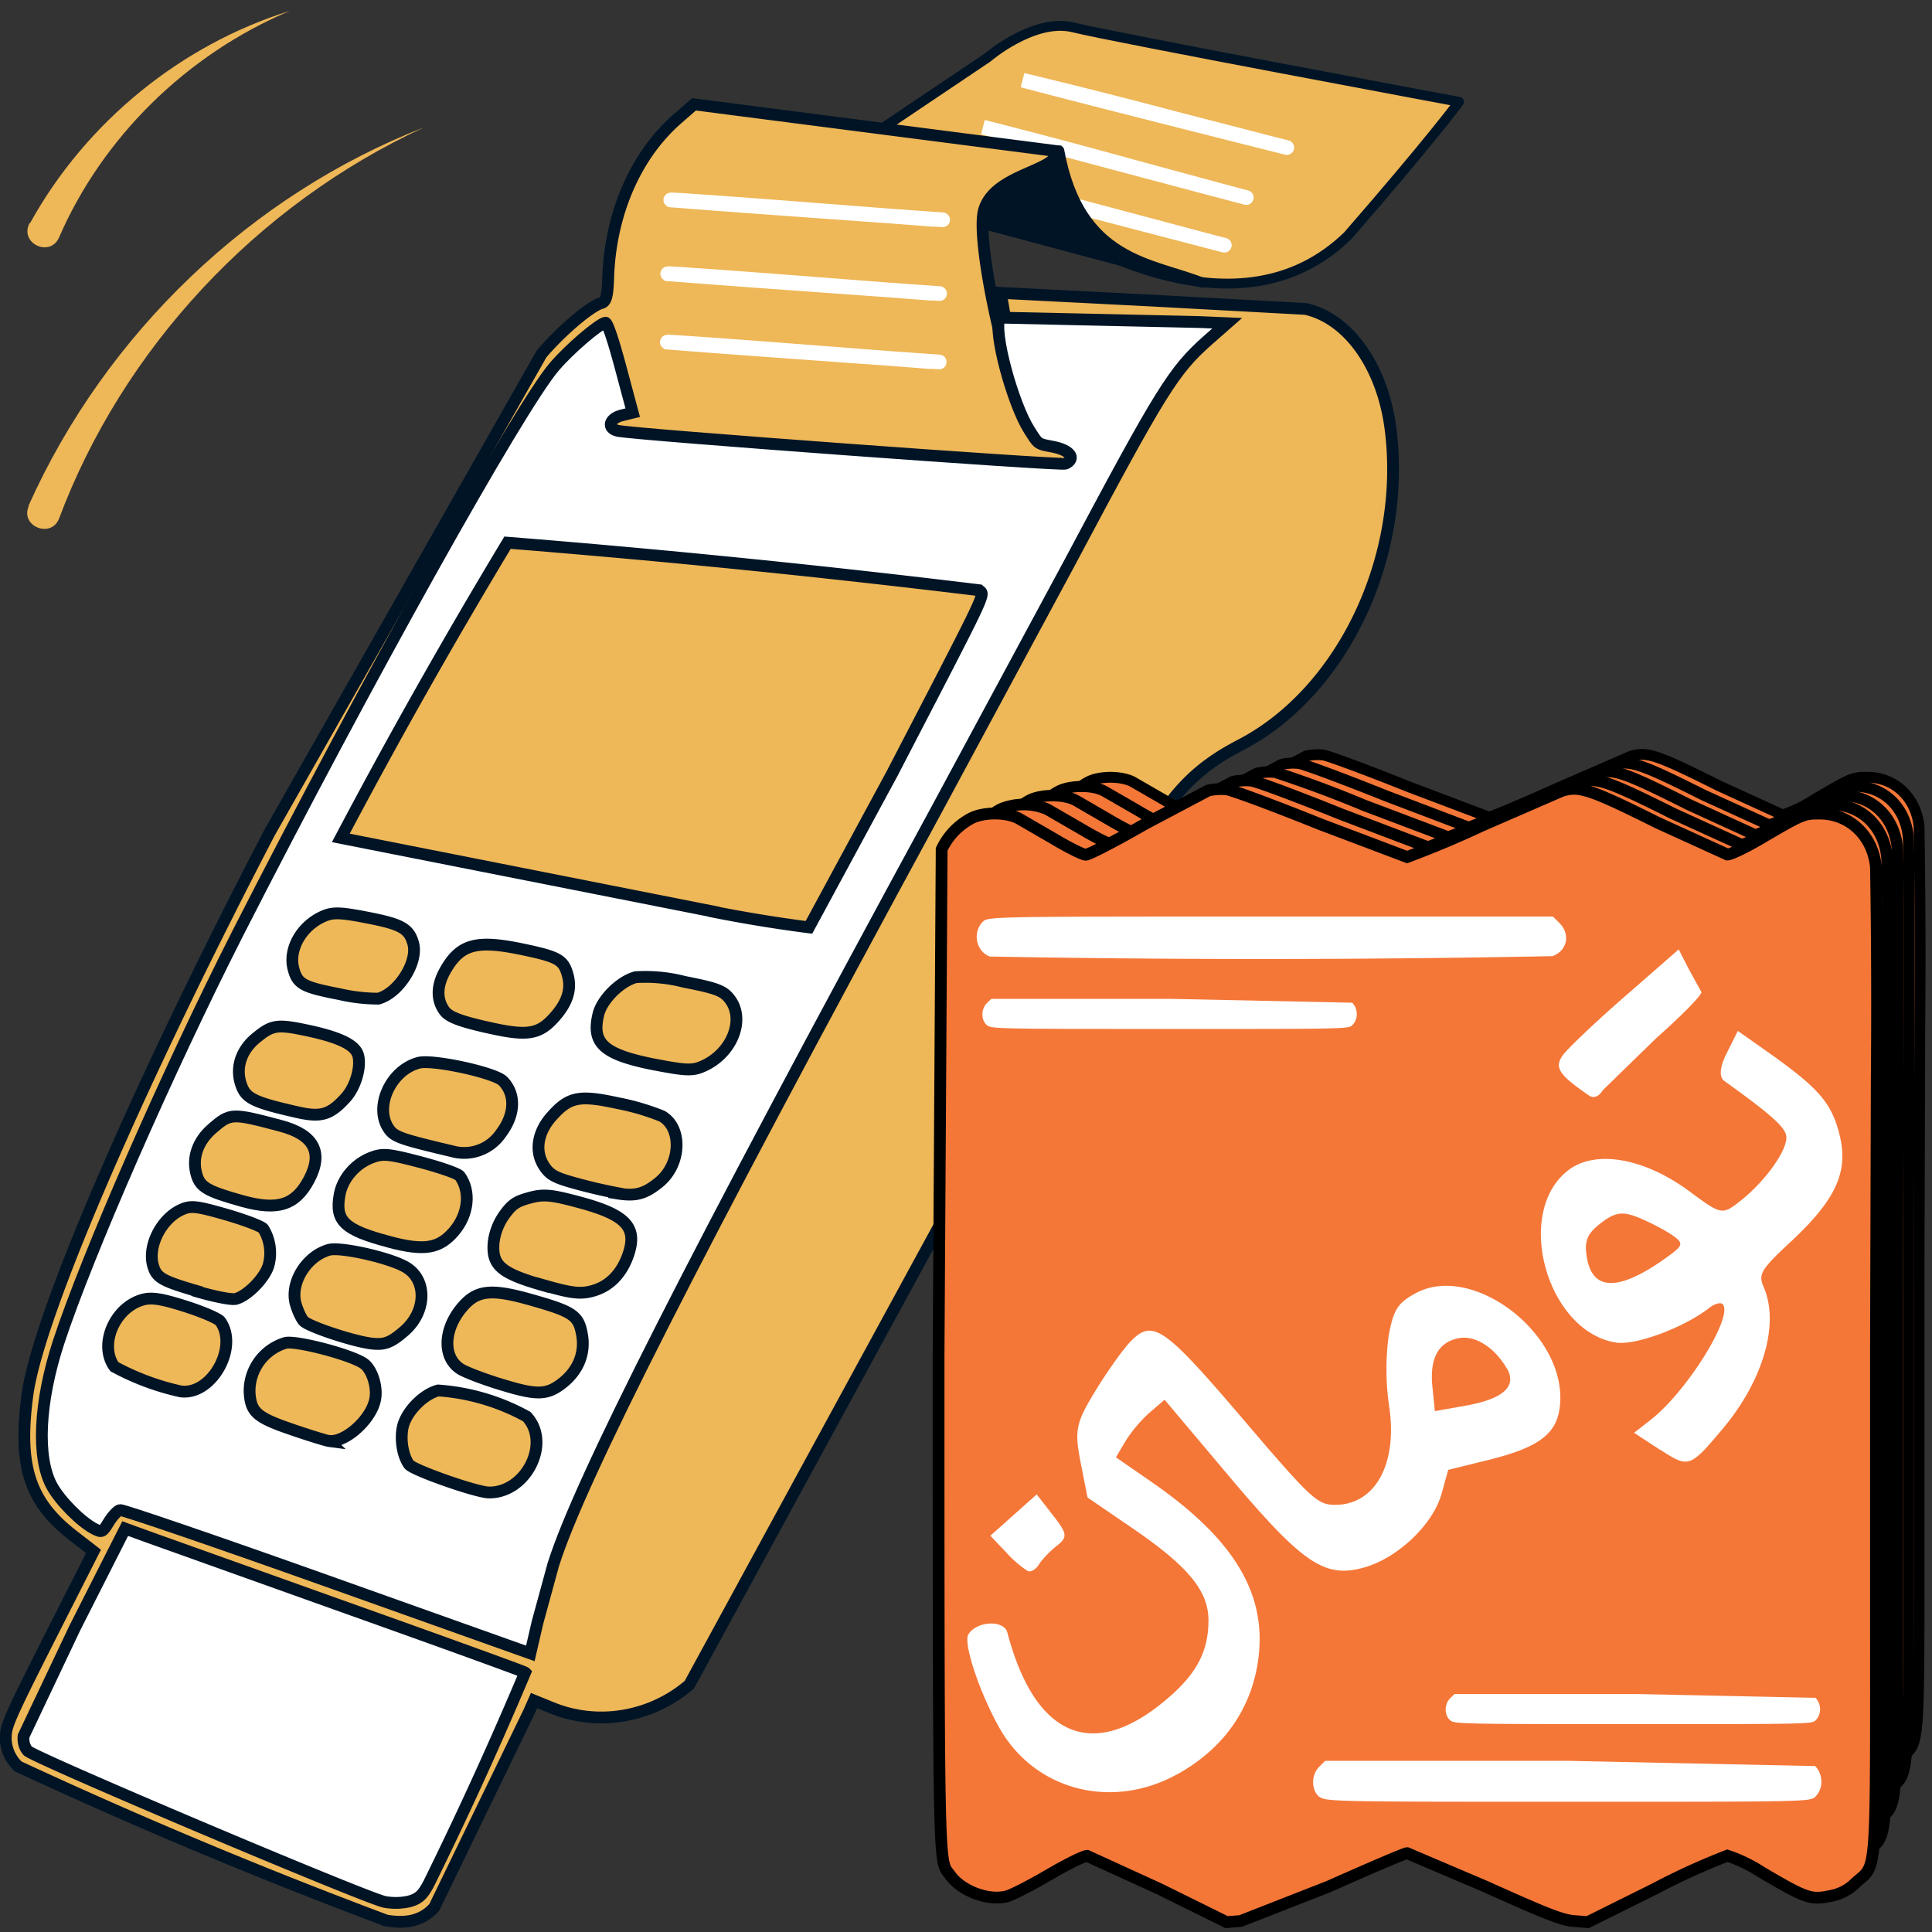
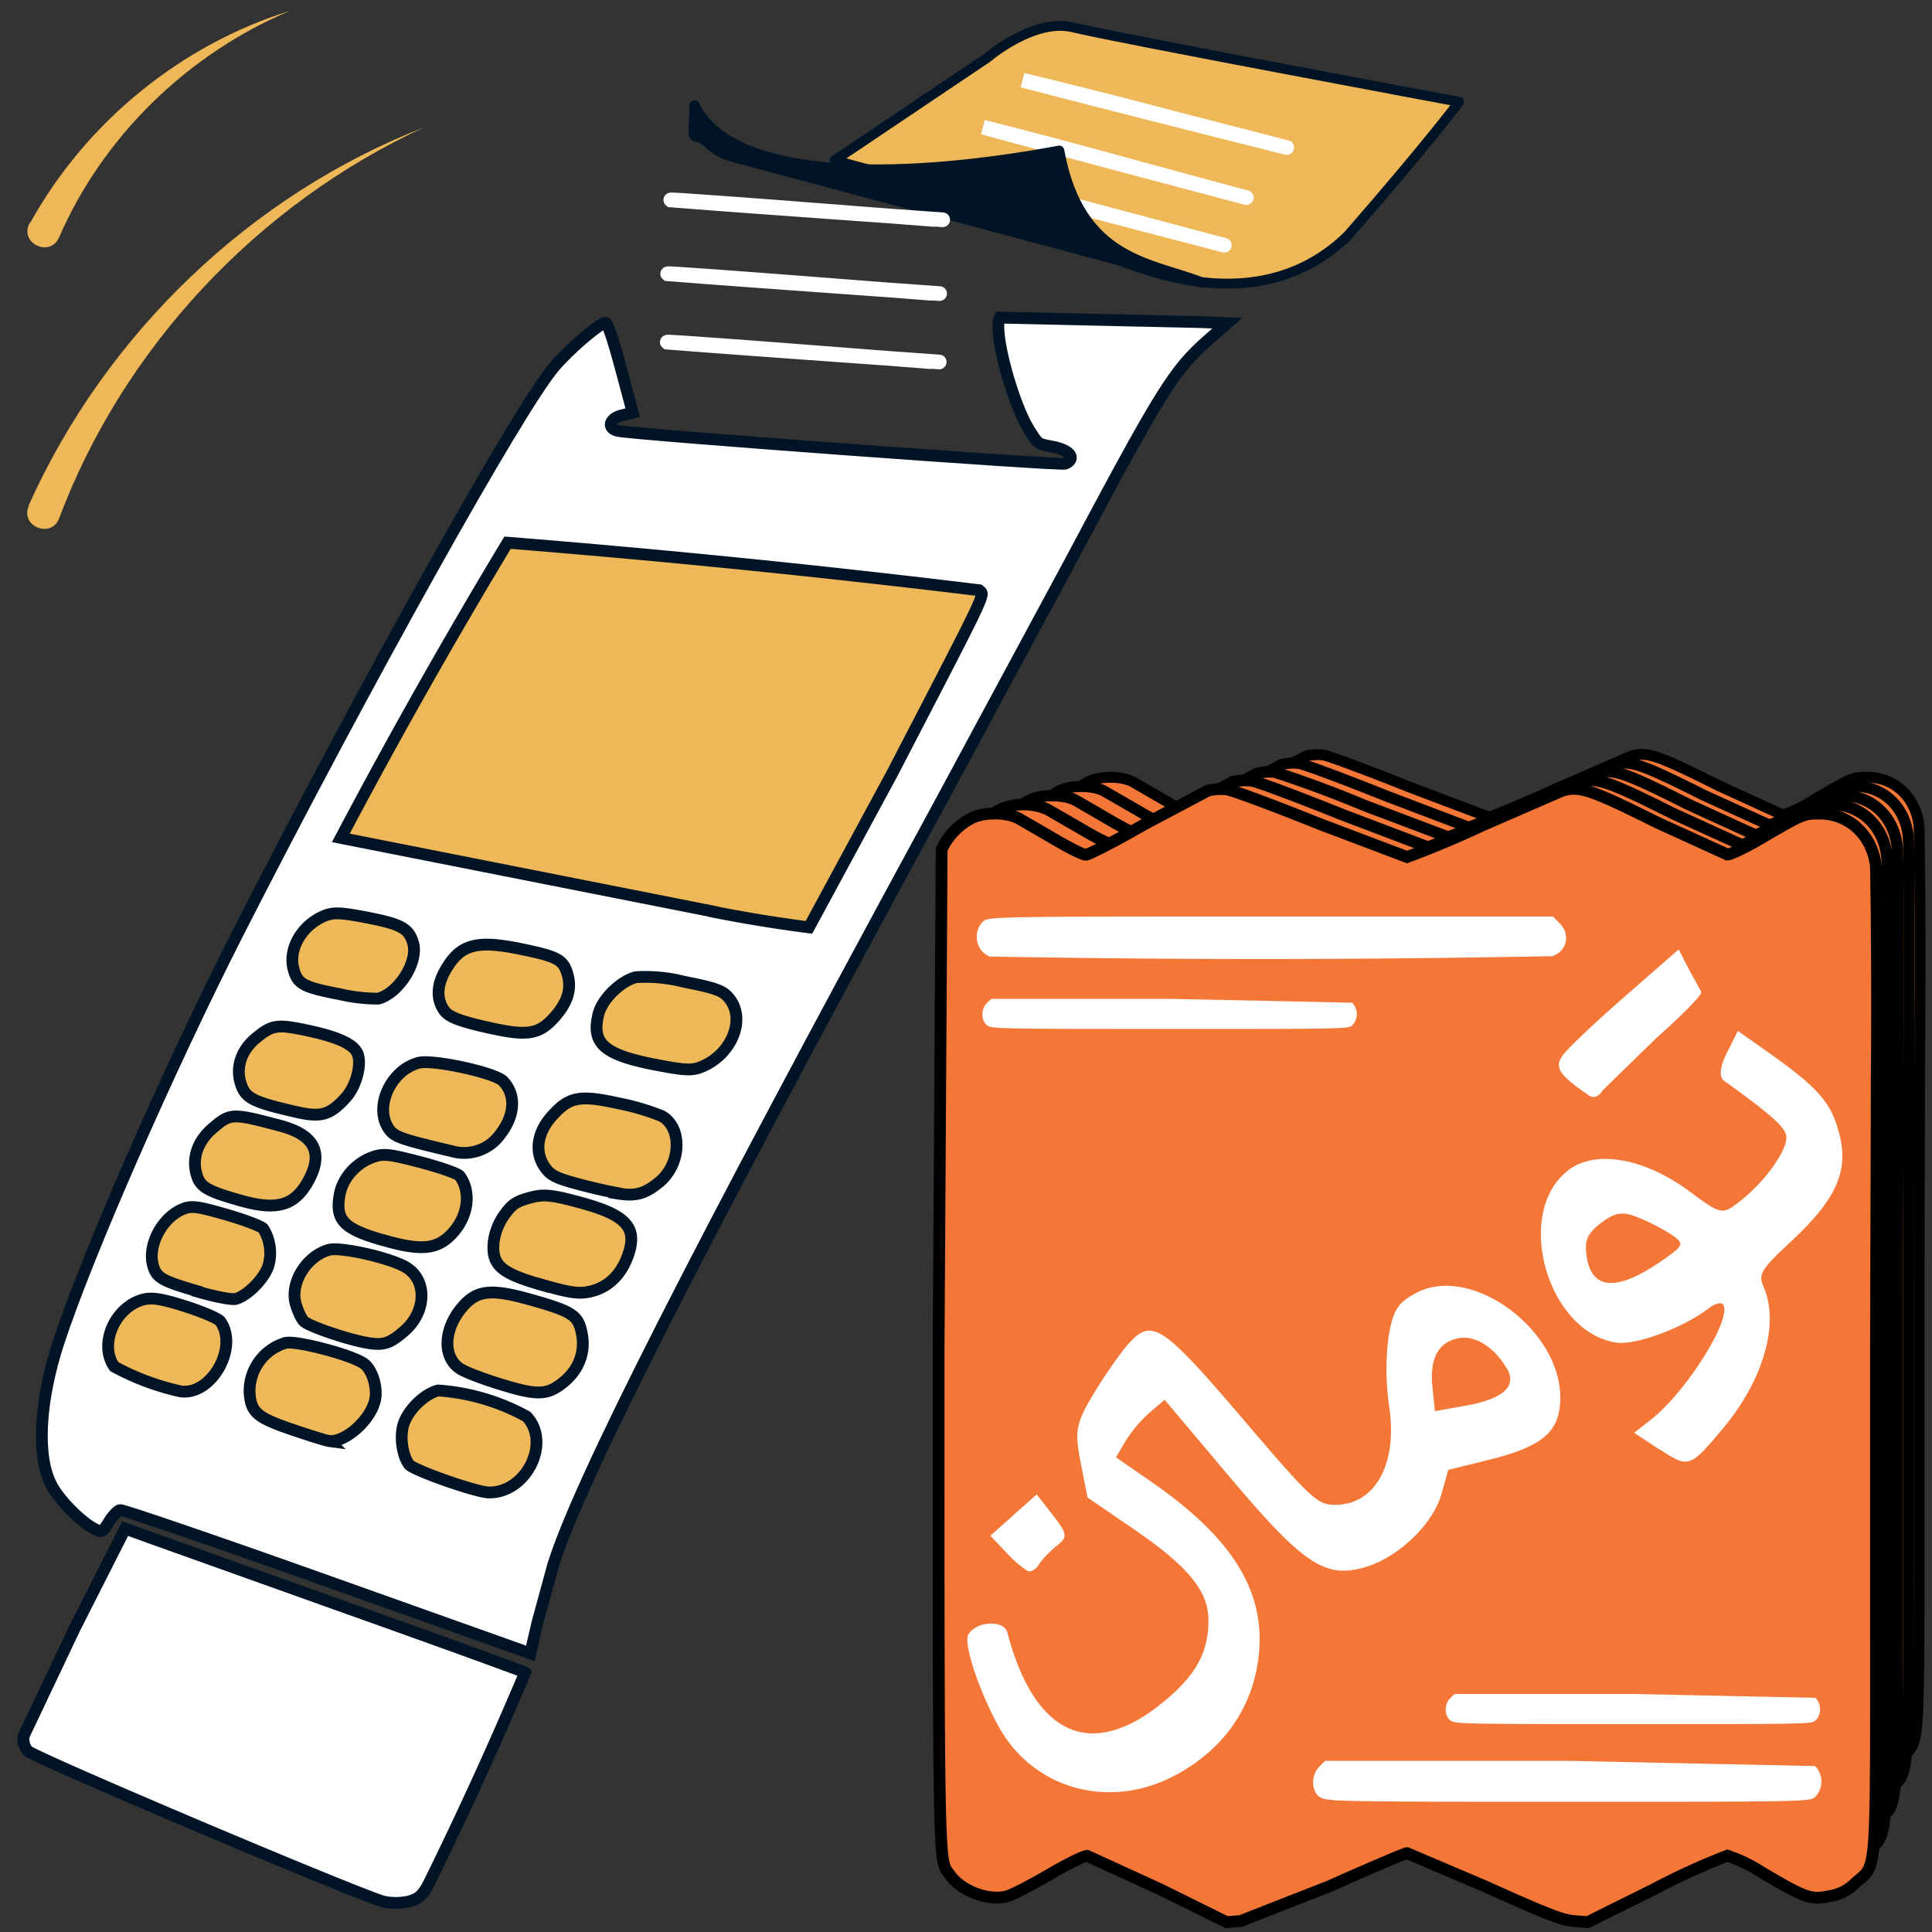
<svg xmlns="http://www.w3.org/2000/svg" width="10" height="10">
  <rect width="100%" height="100%" fill="#333333" stroke="none" />
  <g fill="#eeb757">
    <path d="M24.56 48.1c-2.32-2.38-3.63-5.64-3.61-8.88.18 3.24 1.67 6.34 4.01 8.46.28.26-.13.69-.4.41h0zm-4.59-1.85c-1.3-1.58-1.93-3.63-1.78-5.6.04 1.97.86 3.88 2.2 5.22.27.28-.17.69-.43.38h0z" transform="matrix(.109 .275 -.275 .109 10.697 -9.377)" />
    <path d="M4.32.83l.79-.531s.241-.208.446-.157 1.996.385 1.996.385-.14.192-.575.692c-.569.556-1.414.018-1.562-.059S4.321.83 4.321.83z" stroke="#001426" stroke-width=".051" stroke-linejoin="round" />
  </g>
  <path d="M6.259 1.249c.406.105-.878-.227-1.287-.339-.004-.005.413.106.773.202l.514.137zm.114-.247c.405.107-.877-.231-1.285-.344a35.62 35.62 0 0 1 .772.205l.513.139zm.209-.258c.407.102-.879-.22-1.289-.329a35.52 35.52 0 0 1 .775.196l.515.133z" fill="none" stroke="#fff" stroke-width=".076" />
  <g stroke="#001426">
    <path d="M6.225 1.464L3.787.811C3.742.799 3.703.777 3.669.745 3.58.66 3.584.788 3.595.544c.203.419 1.153.373 1.888.235.105.576.481.579.742.684z" fill="#001426" stroke-width=".051" stroke-linejoin="round" />
    <g stroke-width=".061">
-       <path d="M1.995 9.939a26.83 26.83 0 0 1-1.901-.796c-.047-.045-.07-.106-.063-.171.005-.053.046-.14.272-.585l.181-.357-.111-.086C.152 7.77.093 7.587.142 7.22c.054-.404.565-1.59 1.254-2.912l1.407-2.476c.099-.117.253-.248.309-.263.025-.007.033-.035.036-.132.011-.331.141-.631.356-.82l.088-.077 1.876.242c.014.104-.317.115-.374.303-.063.206.254 1.375.086.431l.767.039.81.044c.222.049.398.297.44.618.086.662-.246 1.364-.776 1.639-.233.121-.357.251-.524.549l-.882 1.659-1.447 2.656c-.198.17-.475.217-.713.119l-.091-.037-.025.057-.491 1.013c-.058.066-.139.088-.252.068z" fill="#eeb757" />
      <g fill="#fff">
        <path d="M2.22 9.748a20.28 20.28 0 0 0 .498-1.091c-.005-.005-.419-.155-.919-.333l-1.03-.368-.121-.044-.261.515-.265.559c-.003.029.004.056.021.076.028.034 1.739.758 1.847.782a.32.32 0 0 0 .127-.002c.05-.014.07-.031.103-.094z" />
        <path d="M2.866 8.092c.136-.429.714-1.568 1.975-3.889l.693-1.286c.477-.897.54-.999.719-1.157l.099-.087-.142-.006-1.035-.023c-.037.07.068.449.152.581.048.075.041.072.121.087.09.017.124.061.067.088-.023.011-2.234-.151-2.317-.17-.058-.013-.045-.064.02-.08l.057-.014-.063-.235c-.039-.146-.069-.234-.079-.231-.04.012-.185.136-.263.227-.182.211-.975 1.631-1.642 2.939C.87 5.541.452 6.494.303 6.948c-.101.309-.115.598-.034.744.043.078.15.185.219.221.04.02.042.019.075-.035.019-.031.045-.059.058-.062s.496.162 1.074.368l1.05.374.037-.16.083-.304z" />
      </g>
      <g fill="#eeb757">
        <path d="M1.759 5.146c-.19-.037-.219-.052-.24-.131-.027-.102.041-.222.154-.272.05-.022.088-.021.231.007.175.034.214.057.235.134.026.097-.076.257-.181.285a.89.89 0 0 1-.199-.023zm1.937-.427l-1.932-.382a31.12 31.12 0 0 1 .863-1.528 59.24 59.24 0 0 1 2.441.246c.03.027.054-.024-.45.948l-.431.797a7.45 7.45 0 0 1-.491-.08zm-1.181.597c-.135-.031-.189-.052-.213-.082-.043-.057-.043-.13.002-.21.077-.136.159-.16.392-.112.193.04.22.055.242.133s-.003.147-.069.221c-.081.09-.141.099-.353.05z" />
        <path d="M1.536 5.756c-.224-.051-.264-.071-.288-.142-.03-.086-.001-.177.077-.241.085-.07.11-.073.277-.037.16.035.238.074.252.127.016.06-.014.162-.063.217-.082.091-.129.105-.255.076zm1.851-.246c-.262-.052-.326-.109-.29-.259.018-.077.112-.171.193-.193a.8.8 0 0 1 .252.024c.168.033.202.046.235.089.082.106.012.282-.139.348-.054.024-.089.022-.25-.009zm-1.038.451c-.275-.065-.308-.076-.337-.119-.077-.112.01-.303.155-.341.072-.019.395.051.437.095.067.07.062.175-.013.273a.23.23 0 0 1-.243.092z" />
        <path d="M1.256 6.217c-.187-.052-.222-.073-.24-.143-.022-.082.008-.168.082-.232.095-.082.101-.082.357-.014.171.046.219.138.144.279-.07.131-.161.16-.343.11zm.76.211c-.235-.062-.283-.108-.258-.245.015-.082.079-.157.161-.19.061-.024.089-.022.256.022.103.027.195.059.205.072.058.08.045.2-.031.288s-.153.101-.334.053z" />
        <path d="M1.021 6.683C.836 6.629.81 6.613.792 6.55c-.028-.1.041-.238.143-.287.051-.024.077-.022.234.023.097.028.184.061.194.074a.24.24 0 0 1 .027.189c-.019.066-.108.157-.169.174-.021.006-.111-.012-.2-.038zm2.173-.508a2.73 2.73 0 0 1-.211-.049c-.113-.031-.138-.045-.169-.094-.047-.075-.031-.172.04-.252.091-.103.143-.114.344-.07a1.23 1.23 0 0 1 .228.067c.107.061.1.248-.014.342-.075.061-.122.074-.219.058z" />
        <path d="M.936 7.202a1.31 1.31 0 0 1-.344-.128c-.082-.113.001-.307.147-.347.047-.013.1-.004.222.035.088.028.169.063.179.077.096.133-.044.383-.203.363zm.973-.25c-.098-.015-.312-.087-.337-.114-.013-.014-.032-.055-.042-.091-.029-.109.057-.246.173-.278.06-.016.311.04.396.089.113.065.11.231-.007.332-.073.063-.105.074-.184.062zm.9-.3c-.217-.062-.264-.103-.254-.221a.31.31 0 0 1 .055-.142c.041-.057.063-.071.134-.09s.111-.015.262.026c.235.064.294.128.246.269-.035.101-.1.166-.189.189-.062.016-.108.01-.254-.032z" />
        <path d="M1.704 7.459c-.015-.002-.103-.029-.196-.061-.178-.061-.209-.088-.216-.188a.26.26 0 0 1 .185-.259c.053-.014.338.06.405.106.044.03.074.125.059.19-.022.103-.156.222-.238.211zm.897-.291c-.094-.028-.193-.066-.219-.083-.093-.061-.087-.207.013-.322.073-.084.145-.093.337-.04.236.066.263.084.281.188.016.095-.021.184-.101.247s-.131.065-.311.01z" />
        <path d="M2.53 7.725c-.065-.001-.392-.116-.413-.145-.035-.048-.048-.142-.029-.206.023-.075.106-.158.18-.177a1.11 1.11 0 0 1 .458.135c.128.136-.003.397-.197.393z" />
      </g>
    </g>
  </g>
  <g fill="none" stroke="#fff" stroke-width=".076">
    <use href="#B" />
    <use href="#B" x="0.002" y="-0.354" />
    <use href="#B" x="0.018" y="-0.736" />
  </g>
  <g fill="#f47738" stroke="#000">
    <path d="M6.531 9.132l-.345-.158c-.015 0-.097.041-.182.09s-.174.095-.198.102c-.087.024-.216-.024-.271-.1s-.055.069-.055-2.47l.015-2.403c.018-.052.085-.121.143-.149s.165-.028.224.002l.168.097c.068.041.135.074.15.074s.142-.066.282-.146l.298-.158c.023-.006.064-.009.09-.005s.224.077.441.164l.415.157c.012 0 .172-.067.356-.15l.378-.164c.083-.027.135-.009.457.152l.33.151a.7.7 0 0 0 .16-.077c.195-.115.202-.118.278-.118.142 0 .253.105.268.255a40.29 40.29 0 0 1 .004 1.014L9.933 6.56v1.193c0 1.359.007 1.255-.097 1.349a.22.22 0 0 1-.117.063c-.097.02-.116.014-.332-.114-.072-.042-.144-.077-.16-.077a3.23 3.23 0 0 0-.346.158l-.317.158-.067-.006c-.056-.005-.127-.032-.42-.164l-.371-.158c-.01 0-.177.071-.371.158l-.42.164-.067.006z" stroke-width=".056" />
    <path d="M6.399 9.294l-.353-.162c-.016 0-.099.041-.186.092s-.178.098-.203.104c-.089.024-.221-.025-.277-.102s-.056.071-.056-2.526l.015-2.456c.019-.053.087-.124.146-.152s.169-.029.229.002l.172.099c.069.042.138.076.153.076s.145-.067.289-.15l.305-.162c.024-.007.065-.009.092-.005s.229.079.451.168l.424.161c.012 0 .176-.069.364-.153l.386-.168c.085-.027.138-.01.467.155l.338.154c.016 0 .09-.035.164-.079.2-.117.206-.12.284-.12.145 0 .259.107.274.26.004.039.006.505.004 1.037l-.003 1.297v1.22c0 1.389.008 1.283-.099 1.379-.044.039-.072.054-.12.064-.099.021-.118.014-.34-.116-.074-.043-.147-.079-.163-.079a3.3 3.3 0 0 0-.353.162l-.324.162-.069-.006c-.057-.005-.13-.033-.429-.168l-.379-.162a6 6 0 0 0-.379.162l-.429.168-.069.006z" stroke-width=".057" />
    <path d="M6.267 9.455l-.361-.165c-.016 0-.102.042-.19.094a1.54 1.54 0 0 1-.207.107.3.3 0 0 1-.283-.104c-.061-.083-.057.072-.057-2.581l.015-2.51c.019-.054.089-.127.149-.156s.172-.03.234.002l.176.102c.071.042.141.077.157.077s.148-.069.295-.153l.311-.165a.28.28 0 0 1 .094-.006 6.01 6.01 0 0 1 .46.171l.434.164c.012 0 .18-.071.372-.157l.395-.171c.086-.028.141-.01.477.159l.345.158c.017 0 .092-.036.167-.08.204-.12.211-.123.29-.123.148 0 .264.11.28.266.004.04.006.516.004 1.059l-.004 1.326v1.246c0 1.42.008 1.312-.101 1.409a.23.23 0 0 1-.122.066c-.101.021-.121.014-.347-.119-.075-.044-.15-.08-.167-.08s-.179.074-.361.165l-.331.165-.07-.006c-.058-.005-.133-.034-.439-.171l-.388-.165c-.011 0-.185.074-.388.165l-.439.171-.07.006z" stroke-width=".059" />
    <path d="M6.135 9.616l-.368-.169c-.016 0-.104.043-.194.096s-.186.102-.212.109c-.093.025-.231-.026-.289-.106s-.058.074-.058-2.636l.016-2.564c.02-.055.091-.129.152-.159a.31.31 0 0 1 .239.002l.18.104c.072.043.144.079.16.079s.151-.07.301-.156l.318-.169c.025-.007.068-.009.096-.006s.239.082.47.175l.443.168c.013 0 .184-.072.38-.16l.403-.175c.088-.028.144-.01.488.162l.353.161c.017 0 .094-.037.171-.082.209-.123.215-.125.297-.126.151 0 .27.112.286.272.004.041.006.527.004 1.082l-.004 1.354v1.273c0 1.45.008 1.34-.103 1.439-.045.041-.075.057-.125.067-.103.021-.123.015-.355-.121-.077-.045-.154-.082-.17-.082a3.45 3.45 0 0 0-.369.169l-.338.169-.072-.006c-.06-.005-.136-.035-.448-.175l-.396-.169c-.011 0-.189.076-.396.169l-.448.175-.072.006z" stroke-width=".06" />
    <path d="M6.003 9.778l-.376-.172c-.017 0-.106.044-.198.098s-.19.104-.216.111c-.095.026-.236-.026-.295-.109s-.06.075-.06-2.692l.016-2.618a.35.35 0 0 1 .156-.162c.067-.032.18-.031.244.003l.183.106c.074.044.147.081.163.081s.155-.072.308-.16l.325-.172c.026-.007.07-.01.098-.006s.244.084.48.179l.452.171a5.11 5.11 0 0 0 .388-.163l.412-.179c.09-.029.147-.01.498.165l.36.164c.017 0 .096-.038.174-.084.213-.125.22-.128.303-.128.155 0 .276.115.292.277a43.91 43.91 0 0 1 .004 1.105L9.71 6.975v1.3c0 1.481.008 1.368-.105 1.47a.24.24 0 0 1-.128.068c-.105.022-.126.015-.362-.124a.77.77 0 0 0-.174-.084 3.52 3.52 0 0 0-.377.172l-.346.172-.073-.006c-.061-.005-.138-.035-.458-.179l-.404-.172c-.011 0-.193.078-.404.172l-.457.179-.073.006z" stroke-width=".061" />
  </g>
  <g fill="#fff">
    <use href="#C" />
    <path d="M6.829 9.301c-.043-.035-.043-.114-.001-.156l.031-.031h1.255l1.281.027c.043.044.043.116.002.158-.027.027-.046.027-1.281.027-1.205 0-1.255-.001-1.286-.026zM5.121 4.95c-.07-.028-.088-.125-.034-.179.027-.027.046-.027 1.489-.027h1.462l.034.034c.058.058.04.144-.037.171a77.19 77.19 0 0 1-2.914.002zm3.471 2.554l-.134-.088.086-.067c.186-.145.426-.53.374-.597-.01-.013-.042-.005-.07.017-.132.103-.382.196-.484.18-.357-.057-.529-.671-.249-.89.14-.11.393-.067.629.107.166.123.17.124.264.05.137-.108.256-.28.236-.344-.014-.047-.092-.114-.319-.277-.028-.02-.024-.071.013-.145l.057-.114.149.105c.269.19.335.265.377.431.049.192-.018.338-.254.557-.152.141-.167.167-.139.231.084.19 0 .483-.211.735-.17.202-.176.205-.323.109zm.065-1.11c-.036-.025-.113-.066-.172-.09-.086-.036-.125-.03-.198.026s-.087.093-.074.175c.028.181.168.181.418 0 .082-.059.084-.07.026-.111zm-2.565 2.79c-.339.187-.738.082-.92-.242-.103-.184-.187-.437-.16-.482.042-.07.185-.077.202-.01.138.523.422.66.783.379.186-.145.258-.268.258-.442 0-.152-.104-.279-.392-.476l-.234-.16-.036-.183c-.032-.163-.024-.203.072-.361.059-.098.14-.212.178-.254.121-.131.174-.096.593.395.347.407.382.439.469.441.211.004.331-.21.285-.511a1.33 1.33 0 0 1-.002-.366c.025-.133.046-.167.137-.217.287-.16.764.192.751.554-.006.165-.095.239-.373.308l-.207.051-.034.122c-.044.161-.229.336-.404.384-.203.056-.316-.021-.704-.482l-.326-.387-.077.066a.72.72 0 0 0-.126.149l-.049.083.182.126c.426.294.597.575.556.91-.032.261-.179.472-.423.606zm1.707-2.101c-.062-.108-.163-.172-.246-.157-.107.019-.154.103-.139.251l.013.127.158-.028c.196-.035.268-.1.215-.193zM5.32 8.132a.56.56 0 0 1-.112-.097l-.082-.086.12-.107.12-.107.084.108c.075.096.077.113.02.158-.035.028-.077.071-.092.096s-.041.041-.058.035zm2.903-2.463c-.155-.106-.179-.144-.134-.207.025-.035.17-.173.323-.306l.277-.242.051.1.066.12c.008.011-.096.118-.232.238l-.279.272c-.019.032-.047.043-.071.026z" />
    <use href="#C" x="-2.398" y="-3.598" />
  </g>
  <defs>
    <path id="B" d="M4.781 1.868c.418.029-.904-.063-1.327-.097-.005-.004.425.028.797.057l.53.041z" />
    <path id="C" d="M7.507 8.905c-.032-.026-.032-.084-.001-.115l.023-.022h.924l.944.02c.031.032.032.085.001.116-.02.02-.034.02-.944.02-.887 0-.924-.001-.947-.019z" />
  </defs>
</svg>